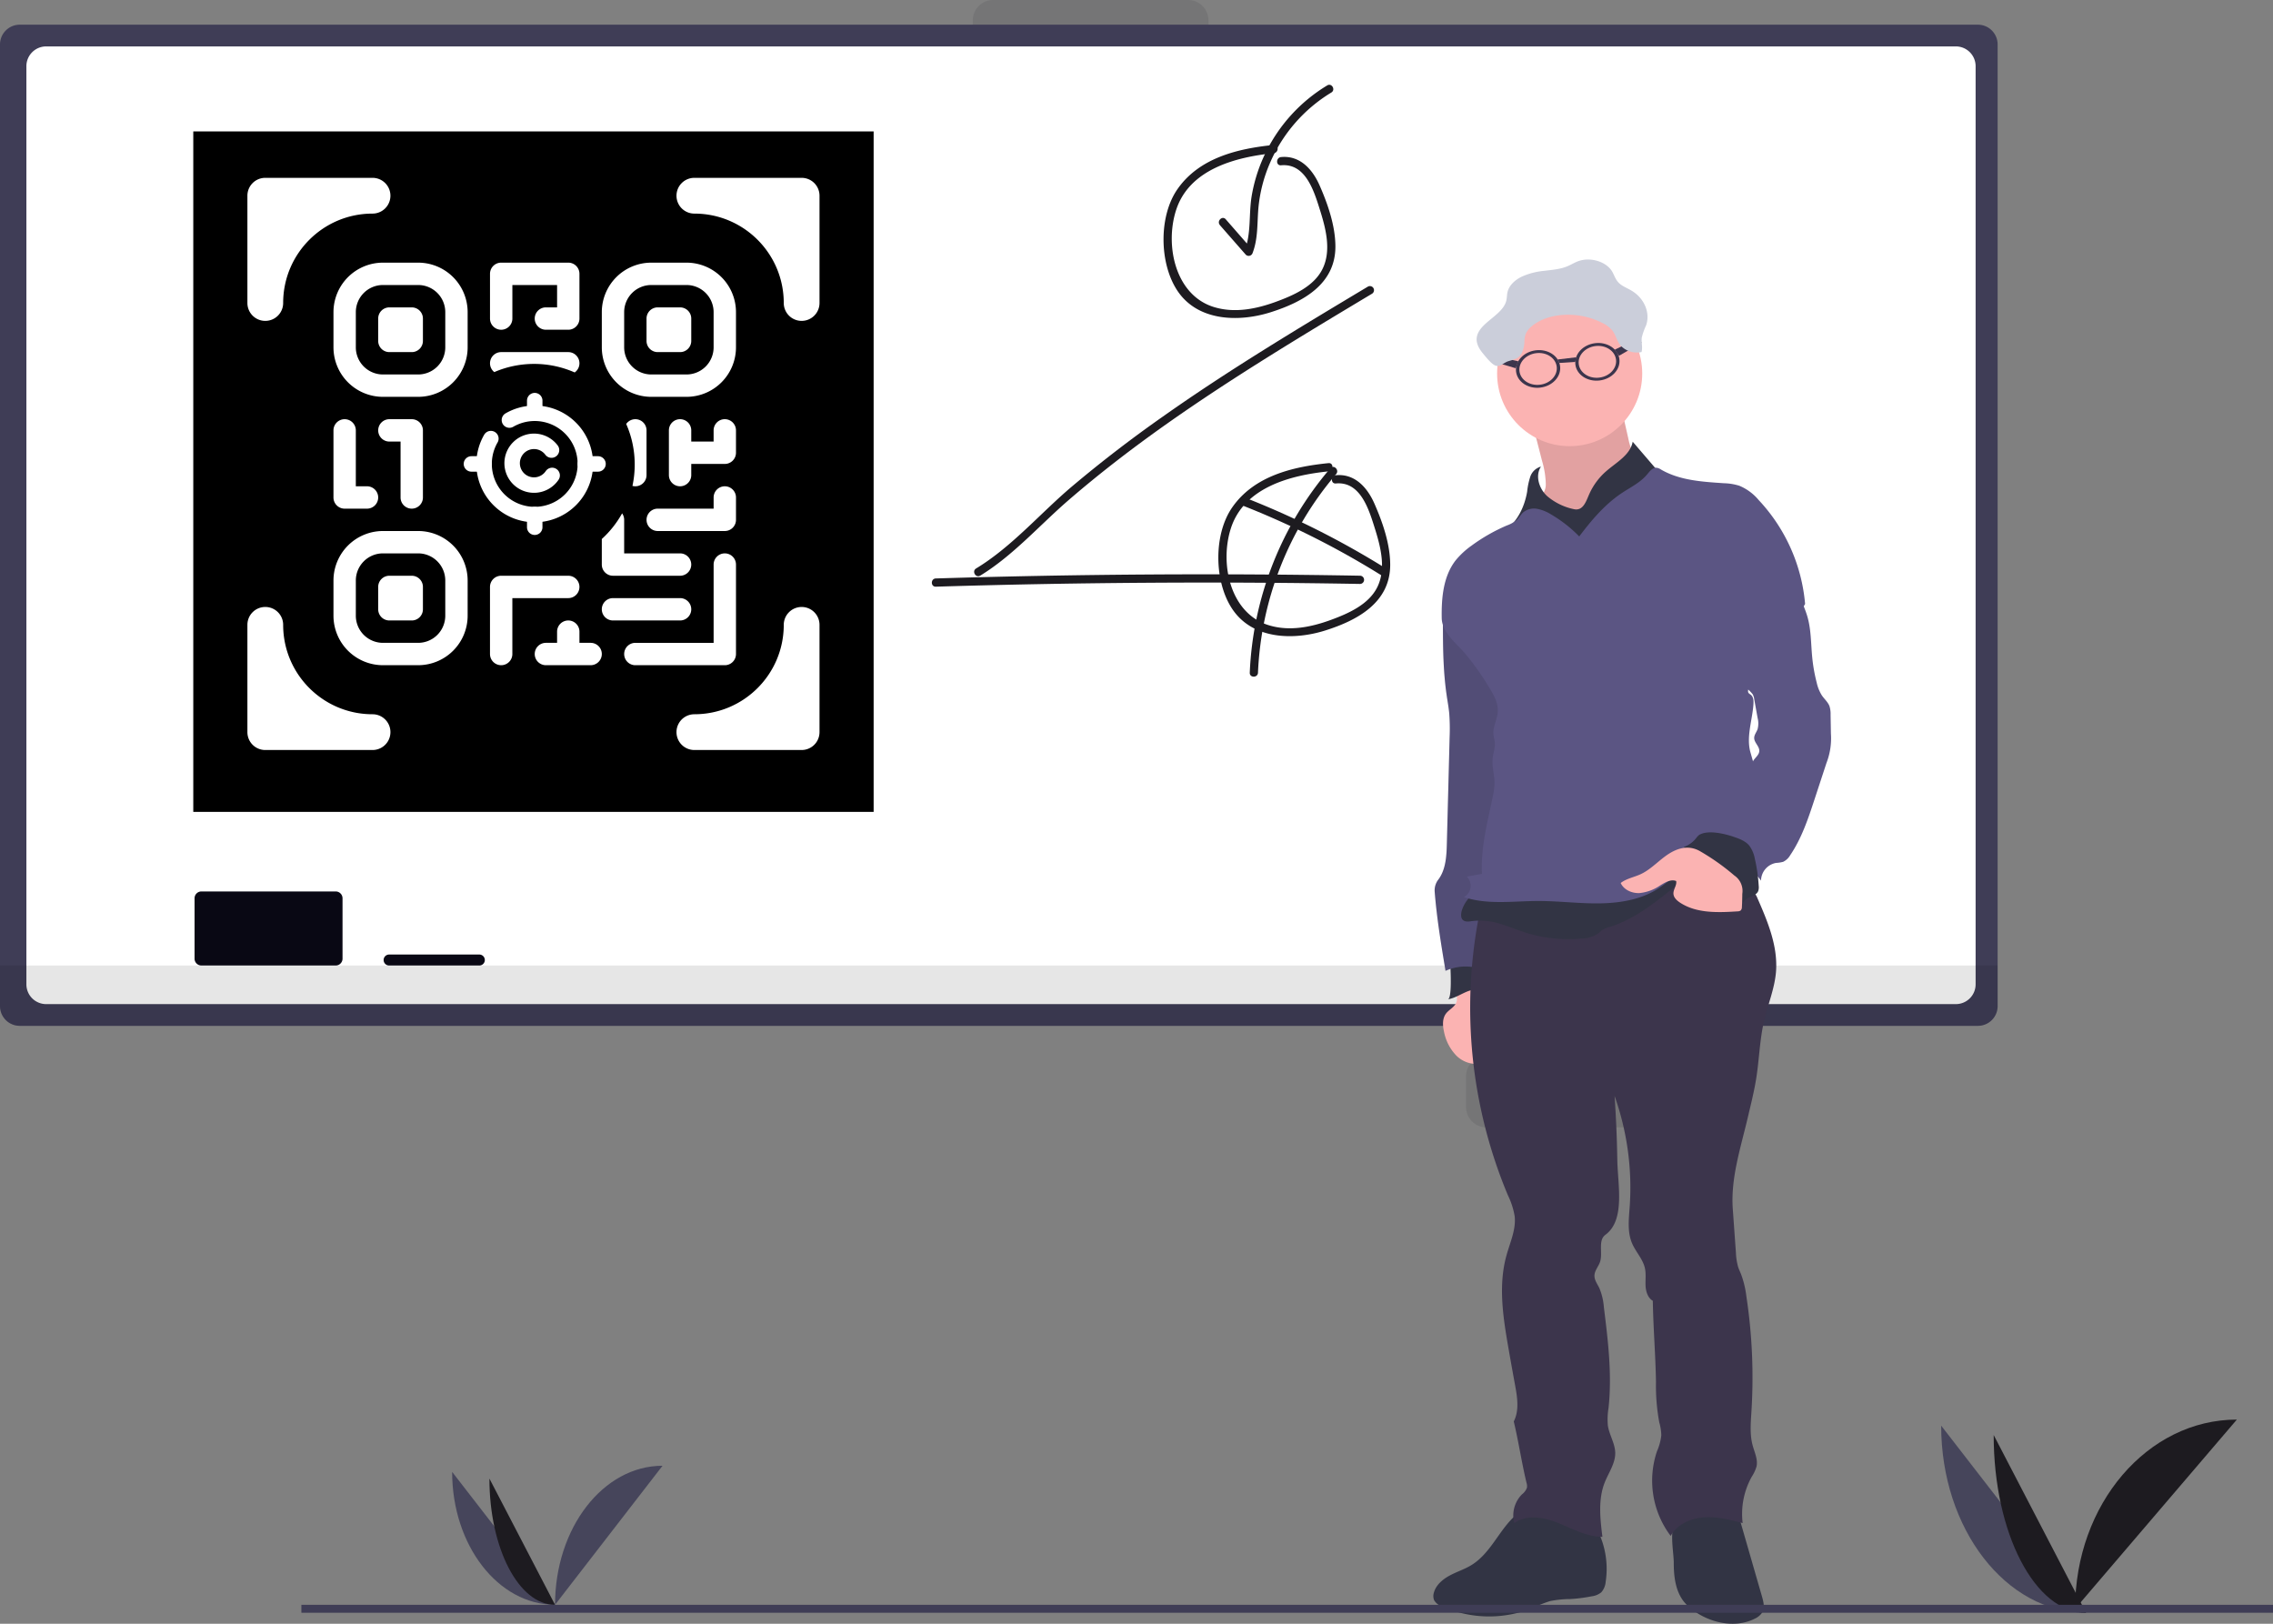
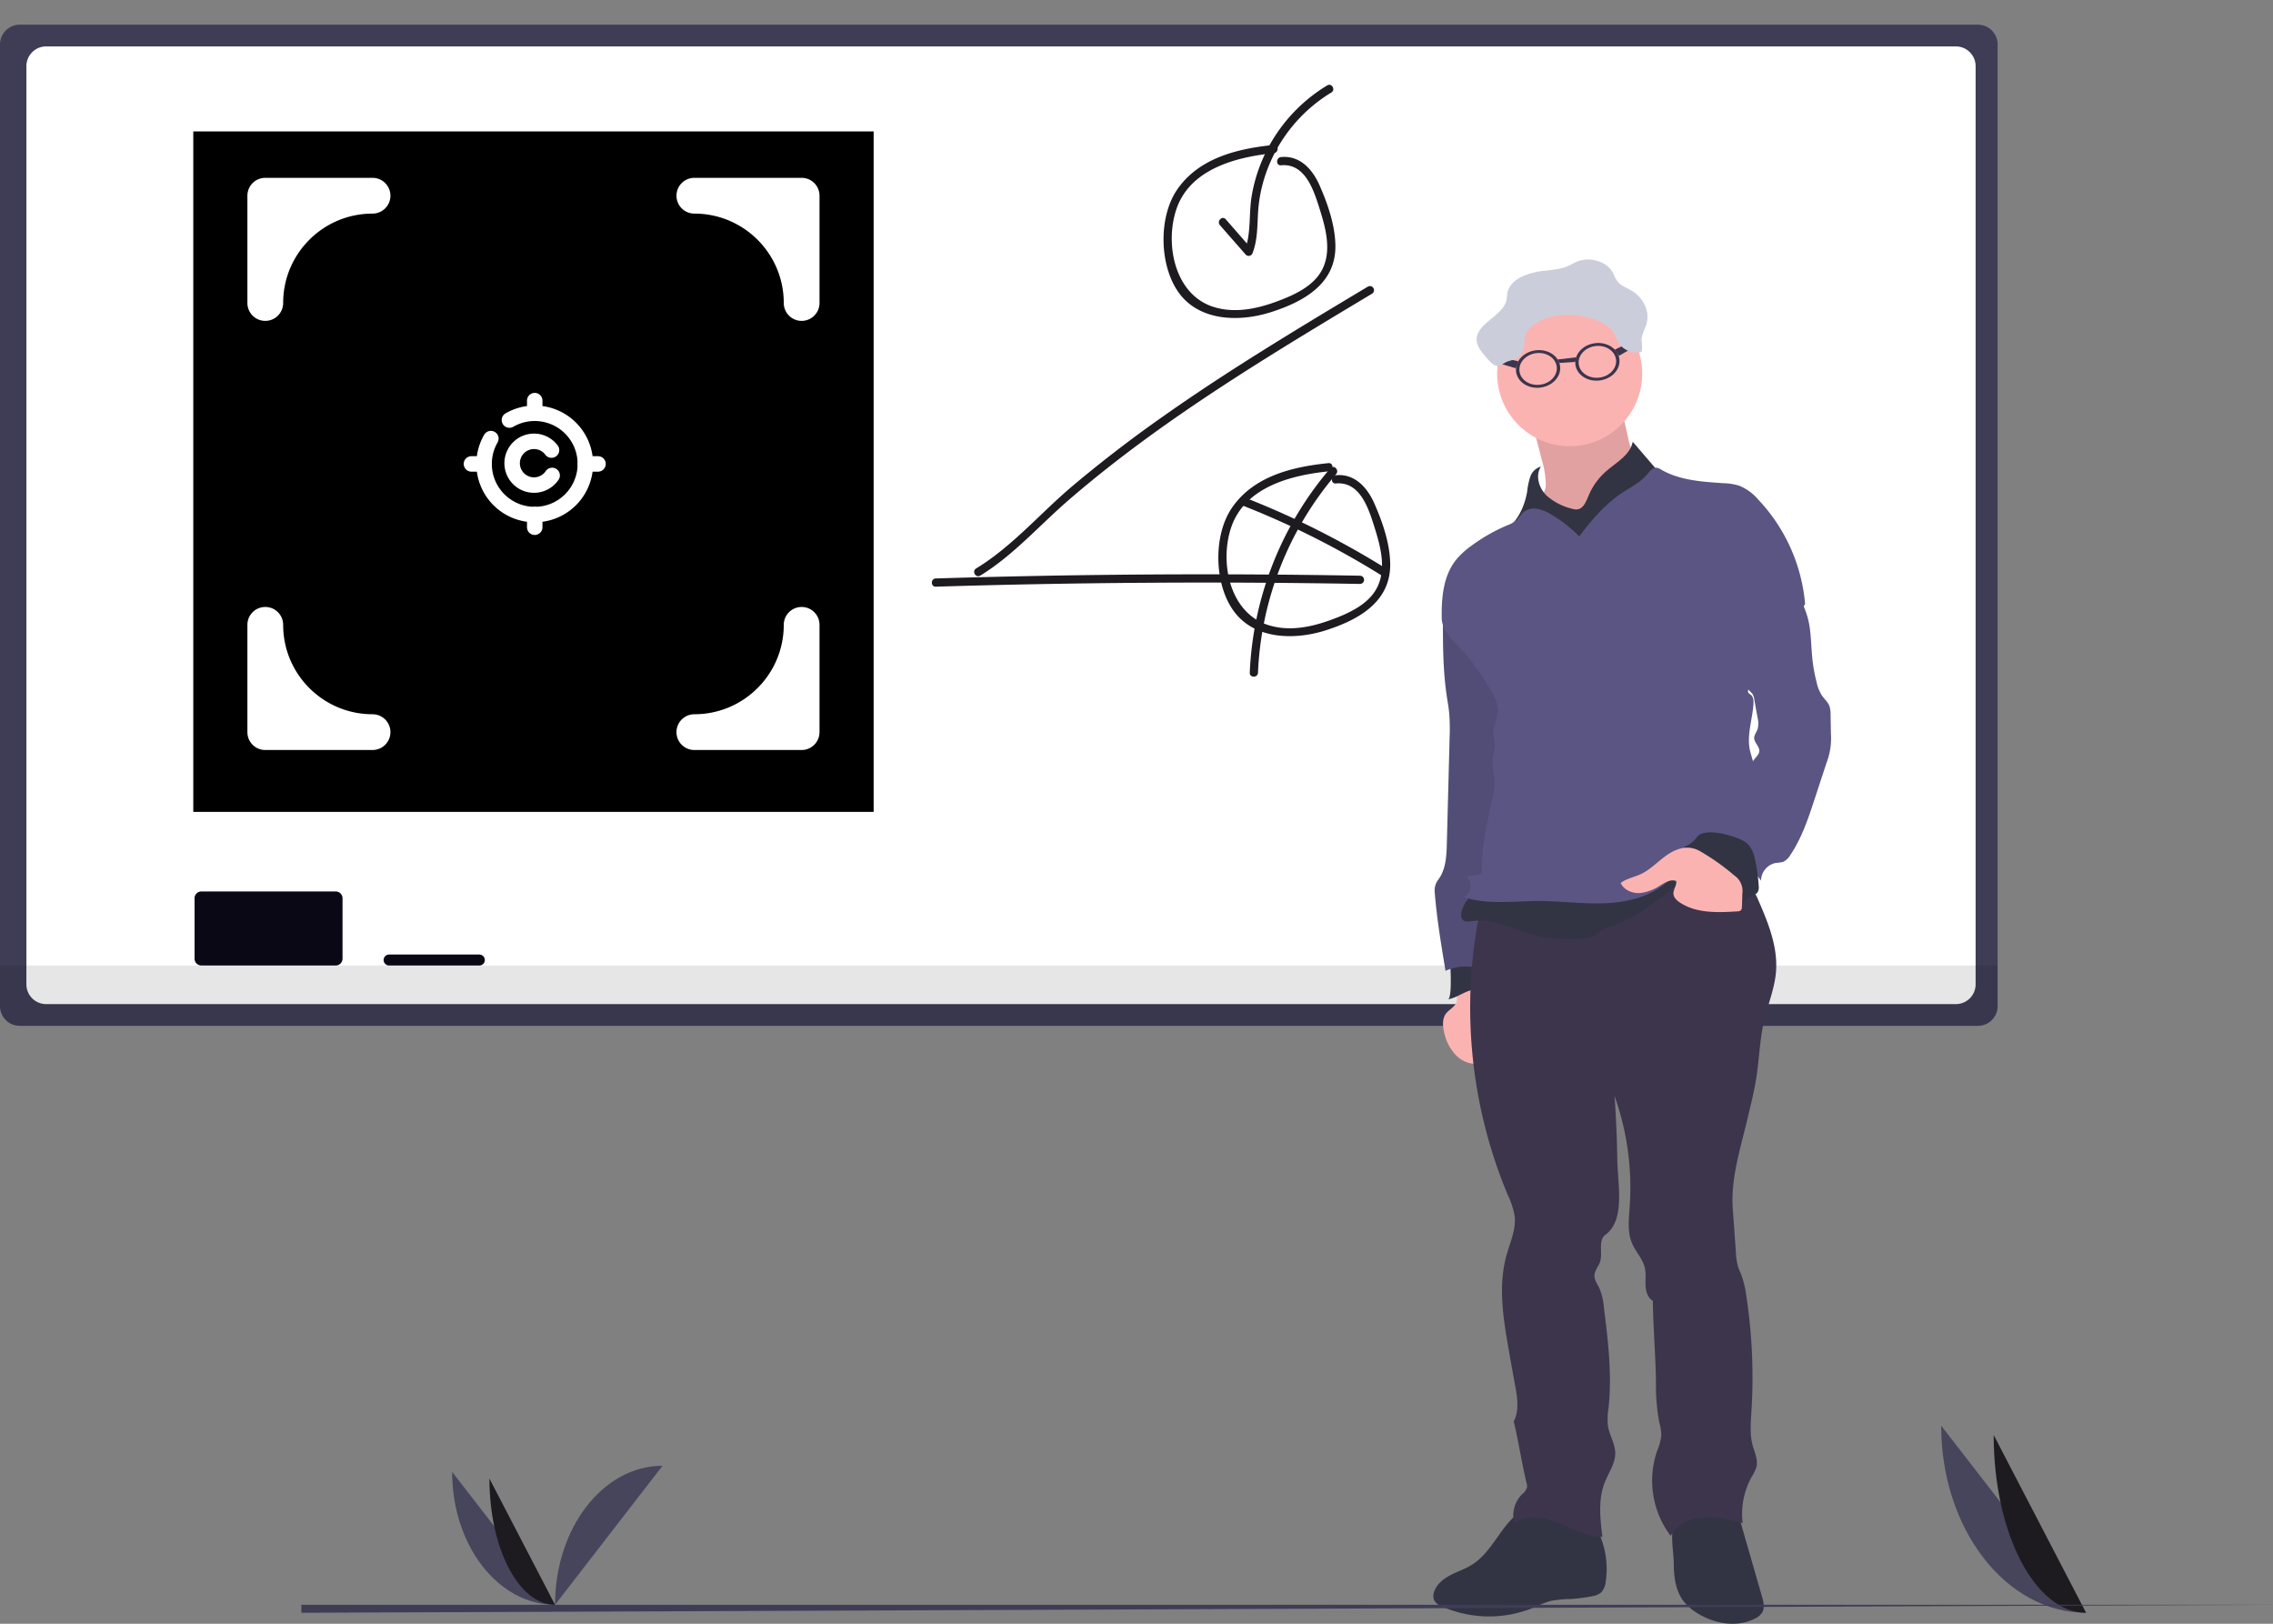
<svg xmlns="http://www.w3.org/2000/svg" width="294" height="210" fill="none">
  <rect width="100%" height="100%" fill="#808080" stroke="none" />
  <g clip-path="url(#a)">
-     <path fill="#1D1B20" d="M86.33 9.223H61.115a2.635 2.635 0 0 0-2.633 2.636v3.952a2.635 2.635 0 0 0 2.633 2.636H86.33a2.635 2.635 0 0 0 2.633-2.636v-3.952a2.635 2.635 0 0 0-2.633-2.636M118.229 18.447H93.014a2.635 2.635 0 0 0-2.633 2.635v3.952a2.635 2.635 0 0 0 2.633 2.636h25.215a2.635 2.635 0 0 0 2.633-2.636v-3.952a2.634 2.634 0 0 0-2.633-2.635M118.229 4.612H93.014a2.635 2.635 0 0 0-2.633 2.635V11.2a2.635 2.635 0 0 0 2.633 2.636h25.215a2.634 2.634 0 0 0 2.633-2.636V7.247a2.634 2.634 0 0 0-2.633-2.635M153.672 0h-25.214a2.635 2.635 0 0 0-2.634 2.636v3.952a2.635 2.635 0 0 0 2.634 2.635h25.214a2.634 2.634 0 0 0 2.633-2.635V2.636A2.634 2.634 0 0 0 153.672 0M185.571 9.223h-25.214a2.635 2.635 0 0 0-2.634 2.636v3.952a2.635 2.635 0 0 0 2.634 2.636h25.214a2.635 2.635 0 0 0 2.633-2.636v-3.952a2.634 2.634 0 0 0-2.633-2.636M217.47 18.447h-25.214a2.635 2.635 0 0 0-2.634 2.635v3.952a2.635 2.635 0 0 0 2.634 2.636h25.214a2.635 2.635 0 0 0 2.634-2.636v-3.952a2.635 2.635 0 0 0-2.634-2.635M217.47 4.612h-25.214a2.635 2.635 0 0 0-2.634 2.635V11.2a2.635 2.635 0 0 0 2.634 2.636h25.214a2.635 2.635 0 0 0 2.634-2.636V7.247a2.635 2.635 0 0 0-2.634-2.635M54.43 118.13H29.216a2.634 2.634 0 0 0-2.634 2.635v3.952a2.635 2.635 0 0 0 2.634 2.636H54.43a2.635 2.635 0 0 0 2.634-2.636v-3.952a2.634 2.634 0 0 0-2.634-2.635M153.672 118.13h-25.214a2.634 2.634 0 0 0-2.634 2.635v3.952a2.635 2.635 0 0 0 2.634 2.636h25.214a2.634 2.634 0 0 0 2.633-2.636v-3.952a2.634 2.634 0 0 0-2.633-2.635M217.47 136.576h-25.214a2.635 2.635 0 0 0-2.634 2.636v3.952a2.635 2.635 0 0 0 2.634 2.636h25.214a2.635 2.635 0 0 0 2.634-2.636v-3.952a2.635 2.635 0 0 0-2.634-2.636" opacity=".1" />
    <path fill="#3F3D56" d="M255.827 3.193H2.555A2.557 2.557 0 0 0 0 5.75v124.366a2.557 2.557 0 0 0 2.555 2.558h253.272a2.557 2.557 0 0 0 2.556-2.558V5.75a2.557 2.557 0 0 0-2.556-2.557" />
    <path fill="#fff" d="M252.98 6.003H5.97a2.557 2.557 0 0 0-2.556 2.558v118.745a2.556 2.556 0 0 0 2.556 2.557h247.01a2.556 2.556 0 0 0 2.555-2.557V8.561a2.556 2.556 0 0 0-2.555-2.558" />
    <path fill="#000" d="M0 124.87h258.383v5.246a2.557 2.557 0 0 1-2.556 2.558H2.556A2.553 2.553 0 0 1 0 130.116z" opacity=".1" />
    <path fill="#090814" d="M43.418 115.292H26.051a.886.886 0 0 0-.886.886v7.805c0 .49.396.887.886.887h17.367c.49 0 .886-.397.886-.887v-7.805a.886.886 0 0 0-.886-.886M62.026 123.451H50.33a.709.709 0 1 0 0 1.419h11.696a.71.71 0 0 0 0-1.419" />
    <path fill="#1D1B20" d="M126.802 74.439c4.254-2.604 7.635-6.488 11.392-9.738 4.076-3.522 8.354-6.804 12.759-9.911 8.556-6.031 17.541-11.427 26.519-16.808.117-.074.2-.19.232-.324a.53.53 0 0 0-.371-.638.53.53 0 0 0-.396.043c-8.978 5.381-17.966 10.767-26.522 16.808a167 167 0 0 0-11.757 9.039c-4.111 3.476-7.773 7.804-12.405 10.61-.585.355-.05 1.277.535.919zM164.731 18.748c-4.608.468-9.57 1.643-12.405 5.676-2.45 3.47-2.396 9.521-.096 13.083 2.612 4.048 7.95 4.193 12.097 2.884s8.439-3.604 8.4-8.563c-.022-2.661-.982-5.432-2.042-7.844-.914-2.082-2.534-3.902-4.987-3.671-.677.064-.684 1.128 0 1.064 3.286-.305 4.342 3.6 5.122 6.066.709 2.302 1.364 5.027.252 7.315s-3.796 3.455-6.09 4.292c-2.481.901-5.206 1.451-7.797.71-5.132-1.437-6.55-7.947-5.072-12.565 1.701-5.321 7.727-6.886 12.635-7.383.674-.067.681-1.131 0-1.064zM171.819 59.899c-4.607.468-9.569 1.642-12.405 5.675-2.449 3.47-2.396 9.522-.095 13.083 2.612 4.048 7.95 4.193 12.096 2.884 4.147-1.309 8.439-3.604 8.4-8.563-.021-2.66-.981-5.431-2.041-7.843-.915-2.083-2.534-3.903-4.987-3.672-.677.064-.684 1.128 0 1.064 3.286-.305 4.342 3.6 5.122 6.066.708 2.302 1.364 5.027.251 7.315s-3.796 3.455-6.089 4.292c-2.481.901-5.207 1.451-7.797.71-5.133-1.437-6.55-7.946-5.072-12.565 1.701-5.321 7.726-6.886 12.635-7.382.674-.068.681-1.132 0-1.065z" />
    <path fill="#1D1B20" d="m157.78 29.11 3.357 3.831a.53.53 0 0 0 .51.133.54.54 0 0 0 .376-.37c.709-1.866.574-3.8.741-5.761a19 19 0 0 1 1.506-5.878 19.84 19.84 0 0 1 7.932-9.1c.585-.354.05-1.277-.535-.918a20.83 20.83 0 0 0-8.021 8.819 20.4 20.4 0 0 0-1.772 5.63c-.354 2.302-.032 4.714-.883 6.924l.89-.238-3.339-3.824c-.453-.514-1.201.241-.751.752zM121.046 75.876q27.422-.837 54.859-.355a.532.532 0 0 0 0-1.064 1128 1128 0 0 0-54.859.355c-.685.021-.688 1.085 0 1.064M160.726 65.383a110 110 0 0 1 17.959 9.032c.581.354 1.116-.557.535-.92a111 111 0 0 0-18.197-9.137c-.634-.252-.911.776-.28 1.025z" />
    <path fill="#1D1B20" d="M172.075 60.562A43.47 43.47 0 0 0 161.651 87c-.029.684 1.035.684 1.063 0a42.3 42.3 0 0 1 10.112-25.687c.443-.518-.305-1.274-.751-.752" />
    <path fill="#323444" d="M190.374 202.381c-.893.561-1.914.876-2.835 1.369-.922.494-1.819 1.235-2.081 2.257-.098.317-.082.658.046.965.229.37.58.648.993.787a15.1 15.1 0 0 0 5.942 1.297 15.1 15.1 0 0 0 5.97-1.162 16 16 0 0 1 2.056-.816 13.4 13.4 0 0 1 2.633-.27q1.397-.082 2.768-.354c.46-.052.895-.232 1.255-.522.329-.379.526-.854.564-1.355a11.16 11.16 0 0 0-1.773-7.904 2.7 2.7 0 0 0-.772-.819 3 3 0 0 0-1.23-.33c-1.772-.216-3.63-.614-5.419-.656-1.283-.029-1.929.581-2.836 1.465-1.875 1.876-2.97 4.604-5.281 6.048M216.492 202.119c0 1.738.209 3.579 1.262 4.966.482.6 1.065 1.11 1.723 1.508 2.226 1.419 5.174 1.94 7.521.738a2.23 2.23 0 0 0 .935-.788c.355-.617.167-1.387-.031-2.068l-3.396-11.778c-2.194.337-5.419.575-7.369 1.689-1.414.805-.645 4.179-.645 5.733" />
    <path fill="#FBB3B2" d="M188.382 129.598c-.205.65-.95.951-1.357 1.497-.479.643-.429 1.533-.256 2.313a6.13 6.13 0 0 0 1.556 3.069 3.68 3.68 0 0 0 3.19 1.085 2.655 2.655 0 0 0 2.166-2.387 4.5 4.5 0 0 0-.333-1.536l-2.417-6.996a.267.267 0 0 0-.303-.252.27.27 0 0 0-.133.061c-.571.27-1.716.553-2.049 1.146s.177 1.358-.064 2" />
    <path fill="#323444" d="M187.251 129.247c.883-.138 1.656-.656 2.482-.997.825-.34 1.86-.471 2.555.096.198.163.39.387.649.383a25.5 25.5 0 0 0-1.588-5.051.4.4 0 0 0-.139-.195.4.4 0 0 0-.301 0l-2.385.624c-.883.231-.985.16-.918 1.029.018.386.216 4.111-.355 4.111" />
    <path fill="#5B5583" d="M186.989 78.732c-.354.546-.354 1.227-.354 1.87 0 3.139.032 6.296.496 9.403.11.746.248 1.49.319 2.243q.12 1.57.05 3.146l-.355 13.658c-.042 1.671-.127 3.466-1.159 4.778-.313.44-.46.977-.415 1.515.27 3.427.837 6.825 1.4 10.213a6.29 6.29 0 0 1 5.721.273 63 63 0 0 0 2.938-17.382c.082-2.906-.042-5.829.404-8.699.748-4.831.443-9.787-.106-14.647-.174-1.54-.542-3.125-1.528-4.317a6.54 6.54 0 0 0-3.544-2.044c-1.311-.344-2.485.011-3.867-.01" />
    <path fill="#000" d="M186.989 78.732c-.354.546-.354 1.227-.354 1.87 0 3.139.032 6.296.496 9.403.11.746.248 1.49.319 2.243q.12 1.57.05 3.146l-.355 13.658c-.042 1.671-.127 3.466-1.159 4.778-.313.44-.46.977-.415 1.515.27 3.427.837 6.825 1.4 10.213a6.29 6.29 0 0 1 5.721.273 63 63 0 0 0 2.938-17.382c.082-2.906-.042-5.829.404-8.699.748-4.831.443-9.787-.106-14.647-.174-1.54-.542-3.125-1.528-4.317a6.54 6.54 0 0 0-3.544-2.044c-1.311-.344-2.485.011-3.867-.01" opacity=".1" />
    <path fill="#3C354C" d="M191.32 118.339a62.7 62.7 0 0 0 3.729 36.269c.415.848.707 1.751.865 2.682.195 1.738-.606 3.409-1.063 5.09-1.064 3.824-.451 7.897.23 11.81q.425 2.447.875 4.892c.295 1.589.578 3.316-.159 4.757.634 2.646 1.01 5.268 1.644 7.914.068.209.088.431.061.649a1.9 1.9 0 0 1-.649.869 3.88 3.88 0 0 0-.989 3.715c1.62-1.164 3.878-.756 5.728 0 1.85.755 3.672 1.773 5.671 1.773-.291-2.348-.571-4.814.294-7.017.503-1.277 1.389-2.483 1.365-3.849-.025-1.223-.773-2.316-.954-3.526a9 9 0 0 1 .085-2.256c.475-4.342-.064-8.727-.602-13.062a7.8 7.8 0 0 0-.596-2.483c-.251-.511-.627-1-.62-1.571 0-.664.535-1.203.734-1.834.354-1.164-.298-2.746.684-3.466 2.587-1.902 1.595-6.442 1.538-9.653a157 157 0 0 0-.355-8.301 35.4 35.4 0 0 1 1.957 14.311c-.113 1.589-.323 3.26.298 4.728.475 1.128 1.417 2.058 1.673 3.253.159.738.046 1.501.081 2.253s.291 1.572.939 1.951c.05 3.42.355 7.077.408 10.497a26 26 0 0 0 .425 5.215c.159.547.248 1.112.263 1.681a7 7 0 0 1-.56 2.068 11.87 11.87 0 0 0 1.772 10.944c.836-1.486 2.58-2.274 4.281-2.398 1.702-.124 3.382.305 5.03.738a9.87 9.87 0 0 1 1.176-5.995c.273-.411.482-.861.621-1.334.191-.901-.255-1.799-.496-2.689-.394-1.419-.256-2.948-.164-4.431a70 70 0 0 0-.655-14.871 12.6 12.6 0 0 0-.677-2.838c-.128-.326-.284-.638-.39-.968a7.7 7.7 0 0 1-.284-1.816l-.407-5.676c-.287-3.977 1.017-7.904 1.928-11.785.407-1.738.851-3.473 1.123-5.239.373-2.405.433-4.864.979-7.237.489-2.129 1.371-4.204 1.556-6.385.283-3.381-1.12-6.648-2.481-9.749-.567-1.277-2.712-1.149-4.091-1.376-9.778-1.607-20.078-1.618-29.301 2.004a7.3 7.3 0 0 0-2.52 1.742" />
    <path fill="#FBB3B2" d="m198.37 55.376 1.085 4.22c.294.97.458 1.973.485 2.984.011.37-.07.735-.237 1.065-.179.27-.407.503-.674.688-.74.564-1.254 1.88-2.102 2.27.436.76 1.039.266 1.826.646 1.386.674 2.655 1.642 4.157 1.976 1.418.312 2.907.017 4.314-.355 1.995-.543 3.98-1.291 5.586-2.6 1.605-1.31 2.52-2.466 2.513-4.534-1.773.21-3.35-1.582-4.133-3.193a8.7 8.7 0 0 1-.596-1.912l-.949-4.182c-1.035.227-1.879.968-2.868 1.355s-2.158.422-3.257.472c-1.95.089-3.89.34-5.799.752-.262.053-.591.22-.528.475" />
    <path fill="#000" d="m198.37 55.376 1.085 4.22c.294.97.458 1.973.485 2.984.011.37-.07.735-.237 1.065-.179.27-.407.503-.674.688-.74.564-1.254 1.88-2.102 2.27.436.76 1.039.266 1.826.646 1.386.674 2.655 1.642 4.157 1.976 1.418.312 2.907.017 4.314-.355 1.995-.543 3.98-1.291 5.586-2.6 1.605-1.31 2.52-2.466 2.513-4.534-1.773.21-3.35-1.582-4.133-3.193a8.7 8.7 0 0 1-.596-1.912l-.949-4.182c-1.035.227-1.879.968-2.868 1.355s-2.158.422-3.257.472c-1.95.089-3.89.34-5.799.752-.262.053-.591.22-.528.475" opacity=".1" />
    <path fill="#FBB3B2" d="M203.027 57.703c5.184 0 9.386-4.206 9.386-9.394s-4.202-9.394-9.386-9.394-9.385 4.206-9.385 9.394 4.202 9.394 9.385 9.394" />
    <path fill="#323444" d="M205.611 63.794a8.5 8.5 0 0 1 2.127-2.838c1.322-1.16 3.129-2.1 3.441-3.832l2.864 3.338c.156.155.277.341.355.547a1.39 1.39 0 0 1-.27 1.103c-.709 1.132-1.825 1.94-2.881 2.76a88 88 0 0 0-6.944 6.13.7.7 0 0 1-.372.227.67.67 0 0 1-.386-.11c-1.902-1-3.586-2.37-4.952-4.03-.102-.124-.23-.266-.397-.255a.5.5 0 0 0-.265.138c-.954.78-1.996 1.714-3.219 1.593 1.585-1.139 2.481-3.04 2.814-4.967.066-.659.202-1.31.405-1.94a2.03 2.03 0 0 1 1.382-1.313c-.773 1.182-.245 2.856.794 3.81a7.8 7.8 0 0 0 3.516 1.707c1.205.227 1.559-1.139 1.988-2.068M193.401 119.304c1.336.33 2.602.89 3.899 1.305a18.6 18.6 0 0 0 7.319.77 3.95 3.95 0 0 0 2.126-.678c.167-.134.319-.294.497-.418.296-.178.617-.311.953-.394 3.25-1.018 5.972-3.214 8.613-5.364.085-.071.181-.159.173-.273a.35.35 0 0 0-.106-.202l-1.389-1.596c-3.644.621-7.376.386-11.073.294a16 16 0 0 0-2.275.06c-.73.086-1.45.27-2.169.426-2.733.596-5.526.823-8.294 1.213a1.3 1.3 0 0 0-.55.171q-.176.137-.294.326l-.971 1.366a4.3 4.3 0 0 0-.815 1.564c-.227 1.064.248 1.419 1.152 1.281a8.4 8.4 0 0 1 3.204.149" />
    <path fill="#5B5583" d="M204.264 69.377a17.3 17.3 0 0 0-3.654-2.855 5.2 5.2 0 0 0-1.772-.71 2.21 2.21 0 0 0-1.815.447c-.315.28-.514.67-.819.965a4.1 4.1 0 0 1-1.297.734 23 23 0 0 0-4.558 2.6 10.5 10.5 0 0 0-2.066 1.909c-1.606 2.058-1.847 4.856-1.804 7.467.032 1.817 1.772 3.165 2.97 4.523a33.3 33.3 0 0 1 3.041 4.257c.645 1.022 1.318 2.129 1.237 3.346-.067.996-.649 1.933-.557 2.926.032.355.146.681.178 1.025.064.71-.216 1.42-.287 2.129-.096 1.004.23 2.001.248 3.012a9.6 9.6 0 0 1-.263 2.054c-.68 3.242-1.534 6.502-1.361 9.812l-1.963.355a1.66 1.66 0 0 1-.379 2.649c3.065 1.026 6.379.508 9.63.504 2.69 0 5.369.355 8.056.305s5.458-.535 7.673-2.057c.603-.412 1.156-.894 1.79-1.253.85-.44 1.766-.74 2.712-.886a27 27 0 0 1 5.316-.476c.872 0 1.822.036 2.517-.489.765-.582.96-1.636 1.063-2.59q.156-1.511.184-3.029.045-1.184-.124-2.356a16 16 0 0 0-.414-1.688l-1.337-4.712c-.553-1.944.217-4.076.38-6.09.039-.476.046-1.03-.319-1.334-.132-.11-.312-.185-.355-.355a.62.62 0 0 1 .085-.475c.709-1.42 1.772-2.672 2.744-3.952a81 81 0 0 0 4.536-6.978 22.46 22.46 0 0 0-6.004-13.438 6.5 6.5 0 0 0-2.513-1.855 7.4 7.4 0 0 0-1.999-.323c-2.779-.188-5.671-.355-8.092-1.752a1.5 1.5 0 0 0-.577-.245c-.535-.06-.925.468-1.273.887-.893 1.064-2.208 1.674-3.363 2.458-2.155 1.465-3.839 3.48-5.395 5.534" />
    <path fill="#5B5583" d="M233.721 79.562c.553 1.752.5 3.625.681 5.452.107 1.103.3 2.195.578 3.267.126.59.354 1.153.673 1.664.319.469.776.848.978 1.377.111.358.16.732.146 1.106l.042 2.448a8.8 8.8 0 0 1-.578 3.81l-1.527 4.651c-.826 2.518-1.673 5.076-3.162 7.268a2.1 2.1 0 0 1-.911.855q-.452.12-.918.142a2.36 2.36 0 0 0-1.945 2.296 5.4 5.4 0 0 0-1.308-1.338l-3.109-2.483c-1.063-.866-2.172-1.745-3.463-2.246a9.393 9.393 0 0 0 6.529-7.896c-.001-.538.12-1.07.355-1.554.258-.419.737-.738.772-1.23.043-.622-.659-1.09-.659-1.71 0-.412.305-.753.439-1.14a2.86 2.86 0 0 0 0-1.457l-.428-2.384a1.8 1.8 0 0 0-.213-.681 4.4 4.4 0 0 0-.532-.561c-.737-.827-.411-2.128 0-3.147a30 30 0 0 1 3.623-6.36q.781-.991 1.442-2.065c.376-.652.461-1.557.858-2.128.51 1.34 1.201 2.664 1.637 4.044" />
    <path fill="#323444" d="M219.789 107.977a1.7 1.7 0 0 0-.404.426 3.6 3.6 0 0 1-1.606 1.145c.354.256.677.508 1.01.767a44.3 44.3 0 0 1 6.734 6.445c.224-.798 1.56-.741 1.886-1.504.077-.218.101-.451.071-.681a21 21 0 0 0-.511-3.547 4 4 0 0 0-.708-1.661c-.497-.599-1.269-.886-2.007-1.135-1.116-.39-3.331-.94-4.465-.255" />
    <path fill="#FBB3B2" d="M215.358 110.765c-1.063.788-1.995 1.774-3.19 2.313-.843.383-1.804.55-2.541 1.121.4.883 1.442 1.341 2.41 1.305a5.7 5.7 0 0 0 2.697-.989c.635-.39 1.379-.845 2.07-.571.107.539-.354 1.046-.354 1.592 0 .547.453.944.9 1.231 2.127 1.373 4.863 1.26 7.397 1.1a.67.67 0 0 0 .408-.121.644.644 0 0 0 .152-.468c.032-.56.046-1.117.05-1.678a2.41 2.41 0 0 0-1.028-2.369 29 29 0 0 0-4.431-3.14c-1.559-.904-3.14-.369-4.54.674" />
    <path fill="#3C354C" d="M206.324 44.382c-1.574.188-2.719 1.419-2.559 2.756.159 1.338 1.563 2.26 3.136 2.069 1.574-.192 2.719-1.42 2.559-2.753s-1.563-2.26-3.136-2.072m.535 4.456c-1.333.16-2.52-.625-2.658-1.753-.139-1.128.836-2.17 2.165-2.33s2.52.624 2.658 1.752c.139 1.128-.836 2.17-2.165 2.33M198.654 45.304c-1.574.188-2.719 1.42-2.559 2.753s1.563 2.26 3.136 2.072 2.719-1.42 2.559-2.756c-.159-1.338-1.563-2.257-3.136-2.069m.535 4.452c-1.333.16-2.52-.624-2.655-1.749s.833-2.17 2.166-2.334c1.332-.163 2.52.625 2.654 1.753.135 1.128-.836 2.17-2.165 2.33" />
    <path fill="#3C354C" d="m192.958 45.989 3.42.73-.336.902-3.226-.947zM212.023 43.697l-3.155 1.522.543.795 2.91-1.685zM201.475 46.493l2.4-.288-.125.596-2.059.139z" />
    <path fill="#CBCEDA" d="M196.821 45.687a3.8 3.8 0 0 0 .355-1.55c.008-.32.063-.638.163-.943a2.64 2.64 0 0 1 .772-.99c1.106-.937 2.691-1.42 4.254-1.486a9.8 9.8 0 0 1 4.919 1.064c.464.217.88.526 1.223.908.496.607.602 1.39 1.102 1.99a2.9 2.9 0 0 0 2.715.851c.174-.617-.053-1.27.036-1.901a9 9 0 0 1 .563-1.575c.55-1.621-.251-3.501-1.903-4.47-.578-.355-1.262-.585-1.694-1.064-.433-.479-.536-.976-.833-1.455-.791-1.266-2.836-1.858-4.392-1.273-.489.184-.921.465-1.417.663-.922.38-1.971.447-2.985.575a9.1 9.1 0 0 0-2.892.76c-.875.432-1.609 1.127-1.811 1.957-.096.383-.075.78-.17 1.16-.489 1.926-3.647 2.863-3.825 4.828-.063.71.323 1.39.805 1.97.333.393 1.131 1.447 1.694 1.6.564.152.993-.384 1.531-.569.851-.266 1.365-.322 1.79-1.05" />
    <path fill="#46455B" d="M251.079 184.38c0 13.374 8.384 24.198 18.743 24.198Z" />
-     <path fill="#1D1B20" d="M268.405 208.066c0-13.526 9.357-24.47 20.919-24.47Z" />
    <path fill="#1D1B20" d="M257.872 185.594c0 12.706 5.346 22.987 11.95 22.987Z" />
    <path fill="#46455B" d="M58.482 190.361c0 9.507 5.952 17.186 13.31 17.186Z" />
    <path fill="#1D1B20" d="M63.304 191.226c0 9.03 3.8 16.325 8.488 16.325Z" />
    <path fill="#46455B" d="M71.793 207.546c0-9.936 6.218-17.978 13.901-17.978Z" />
-     <path fill="#3F3D56" d="M294 207.551H38.983v1.03H294z" />
+     <path fill="#3F3D56" d="M294 207.551H38.983v1.03z" />
    <path fill="#000" d="M25 17h88v88H25z" />
-     <path fill="#fff" fill-rule="evenodd" d="M46.025 40.374a3.51 3.51 0 0 1 3.512-3.513h4.545a3.51 3.51 0 0 1 3.512 3.513v4.545a3.51 3.51 0 0 1-3.512 3.512h-4.545a3.51 3.51 0 0 1-3.512-3.512zm8.057-6.405h-4.545a6.404 6.404 0 0 0-6.404 6.404v4.546a6.404 6.404 0 0 0 6.404 6.404h4.545a6.404 6.404 0 0 0 6.405-6.404v-4.545a6.404 6.404 0 0 0-6.405-6.405m6.405 41.113a6.405 6.405 0 0 0-6.405-6.405h-4.545a6.405 6.405 0 0 0-6.404 6.404v4.546a6.404 6.404 0 0 0 6.404 6.404h4.545a6.404 6.404 0 0 0 6.405-6.404zm-14.462 0a3.51 3.51 0 0 1 3.512-3.513h4.545a3.51 3.51 0 0 1 3.512 3.513v4.545a3.51 3.51 0 0 1-3.512 3.512h-4.545a3.51 3.51 0 0 1-3.512-3.512zM88.79 33.969h-4.545a6.404 6.404 0 0 0-6.404 6.404v4.546a6.404 6.404 0 0 0 6.404 6.404h4.545a6.404 6.404 0 0 0 6.405-6.404v-4.545a6.404 6.404 0 0 0-6.405-6.405m-8.057 6.404a3.51 3.51 0 0 1 3.512-3.512h4.545a3.51 3.51 0 0 1 3.512 3.513v4.545a3.51 3.51 0 0 1-3.512 3.512h-4.545a3.51 3.51 0 0 1-3.512-3.512zm-8.677 41.32v1.446H70.61a1.446 1.446 0 1 0 0 2.892h5.785a1.446 1.446 0 0 0 0-2.892h-1.447v-1.447a1.446 1.446 0 1 0-2.892 0M89.41 61.445V60h4.339c.798 0 1.446-.647 1.446-1.446V55.66a1.446 1.446 0 0 0-2.893 0v1.447H89.41V55.66a1.446 1.446 0 0 0-2.892 0v5.785a1.446 1.446 0 1 0 2.892 0M53.256 39.754h-2.892c-.8 0-1.447.647-1.447 1.446v2.892c0 .799.648 1.446 1.447 1.446h2.892c.799 0 1.446-.647 1.446-1.446V41.2c0-.799-.647-1.446-1.446-1.446m1.446 36.154c0-.799-.647-1.446-1.446-1.446h-2.892c-.8 0-1.447.647-1.447 1.446V78.8c0 .799.648 1.446 1.447 1.446h2.892c.799 0 1.446-.647 1.446-1.446zm33.262-36.154h-2.892c-.8 0-1.447.647-1.447 1.446v2.892c0 .799.648 1.446 1.447 1.446h2.892c.799 0 1.446-.647 1.446-1.446V41.2c0-.799-.647-1.446-1.446-1.446M72.056 36.86v2.893H70.61a1.446 1.446 0 0 0 0 2.892h2.892c.799 0 1.446-.647 1.446-1.446v-5.785c0-.798-.647-1.446-1.446-1.446h-8.677c-.798 0-1.446.648-1.446 1.446V41.2a1.446 1.446 0 0 0 2.893 0V36.86zm2.276 11.308a13 13 0 0 0-5.25-1.103c-1.829 0-3.569.377-5.147 1.058a1.446 1.446 0 0 1 .89-2.585h8.677a1.446 1.446 0 0 1 .83 2.63m6.663 6.663a1.446 1.446 0 0 1 2.63.83v5.784a1.446 1.446 0 0 1-1.821 1.397c.192-.89.293-1.814.293-2.761 0-1.868-.393-3.645-1.102-5.25M77.84 69.709a13 13 0 0 0 2.626-3.315c.168.236.266.525.266.837v4.338h7.23a1.446 1.446 0 1 1 0 2.893h-8.676a1.446 1.446 0 0 1-1.446-1.447zM66.27 84.585v-7.231h7.231a1.446 1.446 0 0 0 0-2.892h-8.677c-.798 0-1.446.647-1.446 1.446v8.677a1.446 1.446 0 0 0 2.893 0M50.365 57.108h1.446v7.23a1.446 1.446 0 0 0 2.892 0v-8.676c0-.8-.647-1.447-1.446-1.447h-2.892a1.446 1.446 0 1 0 0 2.893m41.938 7.23v1.447h-7.23a1.446 1.446 0 0 0 0 2.892h8.677c.798 0 1.446-.648 1.446-1.446v-2.892a1.446 1.446 0 0 0-2.893 0m0 8.678v10.123H82.18a1.446 1.446 0 1 0 0 2.892h11.57c.798 0 1.446-.648 1.446-1.446v-11.57a1.446 1.446 0 0 0-2.893 0M77.841 78.8c0 .799.647 1.446 1.446 1.446h8.677a1.446 1.446 0 1 0 0-2.892h-8.677c-.799 0-1.446.647-1.446 1.446M47.47 62.892h-1.446v-7.23a1.446 1.446 0 1 0-2.892 0v8.676c0 .8.647 1.447 1.446 1.447h2.892a1.446 1.446 0 0 0 0-2.893" clip-rule="evenodd" />
    <path stroke="#fff" stroke-linecap="round" stroke-width="2" d="M71.417 61.488a2.829 2.829 0 1 1-.082-3.278M60.978 60h1.637M75.712 60h1.638M69.164 53.451v-1.637M69.164 68.186v-1.637" />
    <path stroke="#fff" stroke-linecap="round" stroke-width="2" d="M65.89 54.327a6.549 6.549 0 1 1-2.398 2.398" />
    <path fill="#fff" d="M32 25.313A2.31 2.31 0 0 1 34.313 23h13.874a2.312 2.312 0 1 1 0 4.625c-6.385 0-11.562 5.177-11.562 11.563a2.312 2.312 0 1 1-4.625 0zm55.5 0A2.31 2.31 0 0 1 89.813 23h13.875A2.313 2.313 0 0 1 106 25.313v13.875a2.315 2.315 0 0 1-2.312 2.312 2.314 2.314 0 0 1-2.313-2.312c0-6.386-5.177-11.563-11.562-11.563a2.31 2.31 0 0 1-2.313-2.312M34.313 78.5a2.31 2.31 0 0 1 2.312 2.313c0 6.385 5.177 11.562 11.563 11.562a2.312 2.312 0 1 1 0 4.625H34.312A2.31 2.31 0 0 1 32 94.688V80.812a2.31 2.31 0 0 1 2.313-2.312m69.375 0A2.313 2.313 0 0 1 106 80.813v13.874A2.315 2.315 0 0 1 103.688 97H89.812a2.312 2.312 0 1 1 0-4.625c6.386 0 11.563-5.177 11.563-11.562a2.315 2.315 0 0 1 2.313-2.313" />
  </g>
  <defs>
    <clipPath id="a">
      <path fill="#fff" d="M0 0h294v210H0z" />
    </clipPath>
  </defs>
</svg>